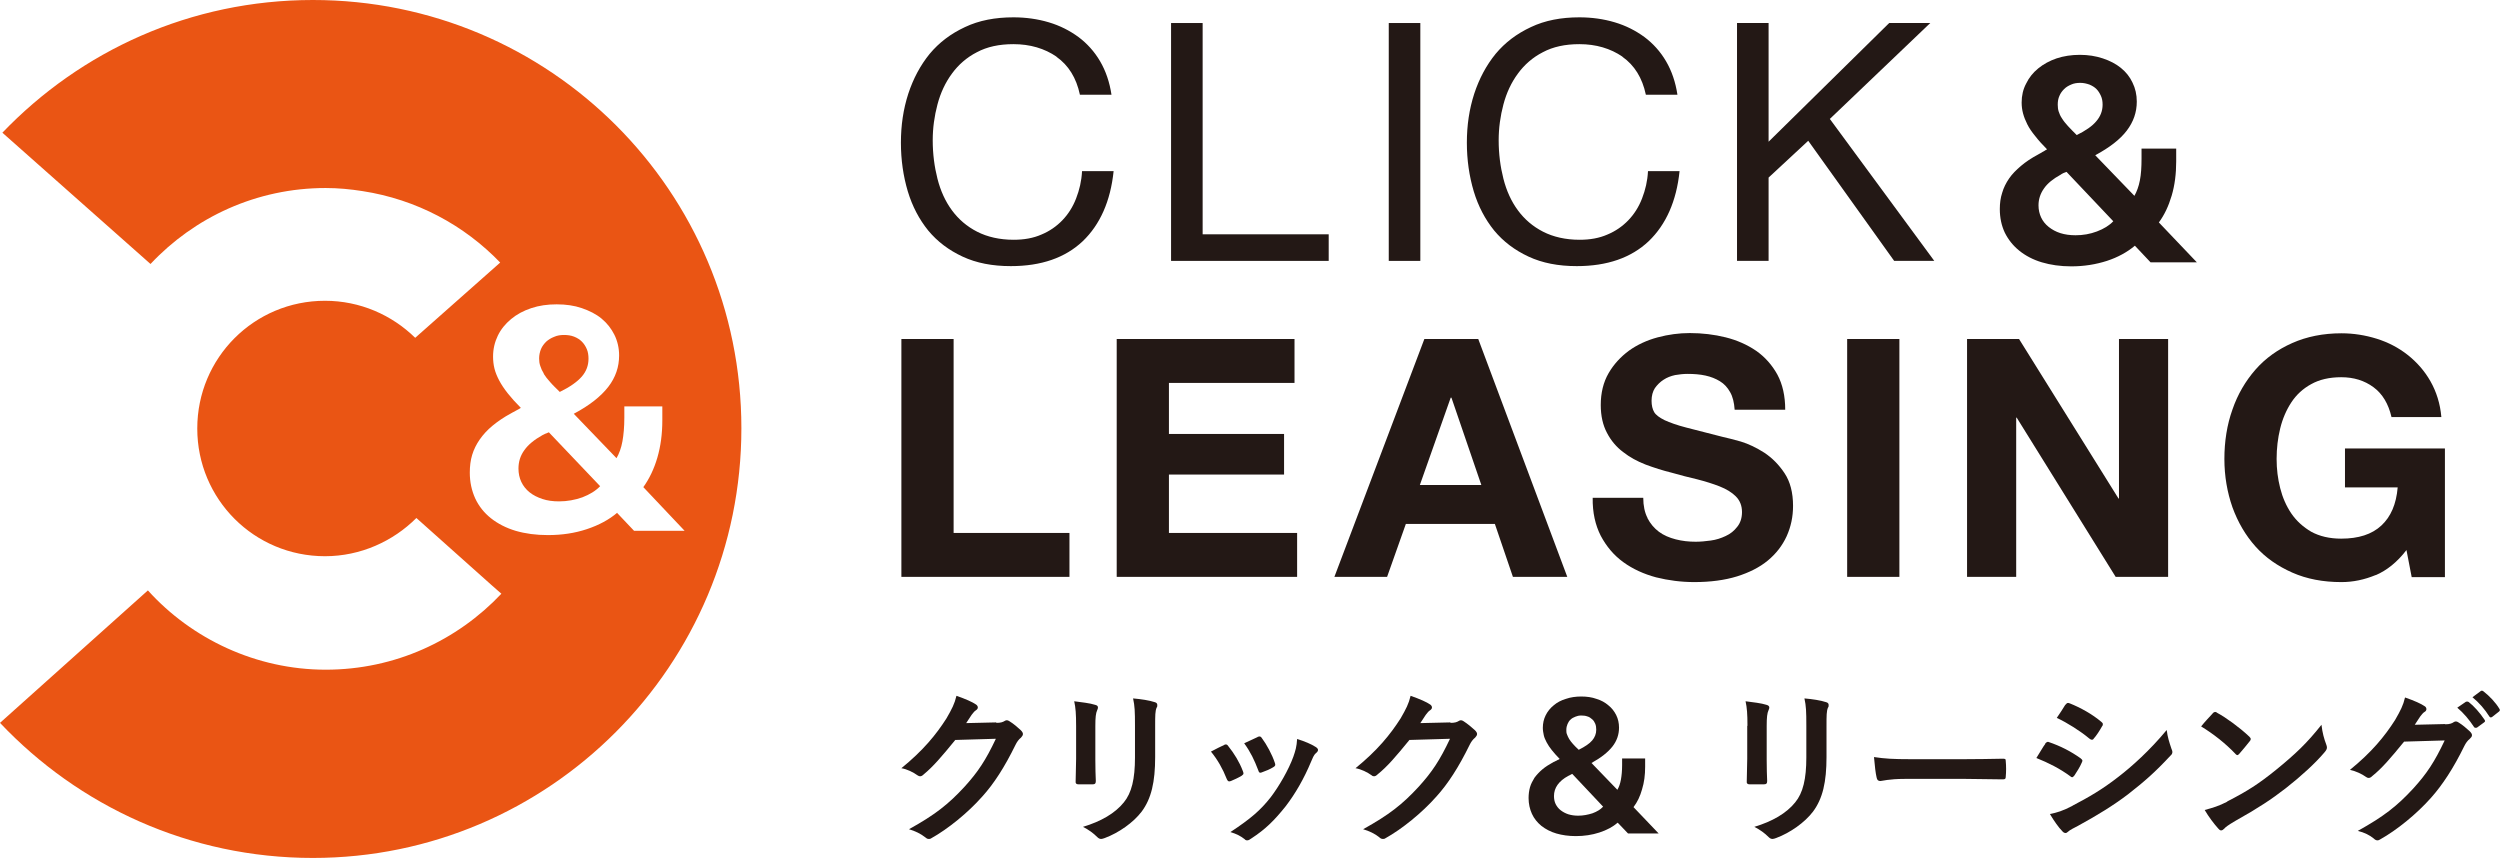
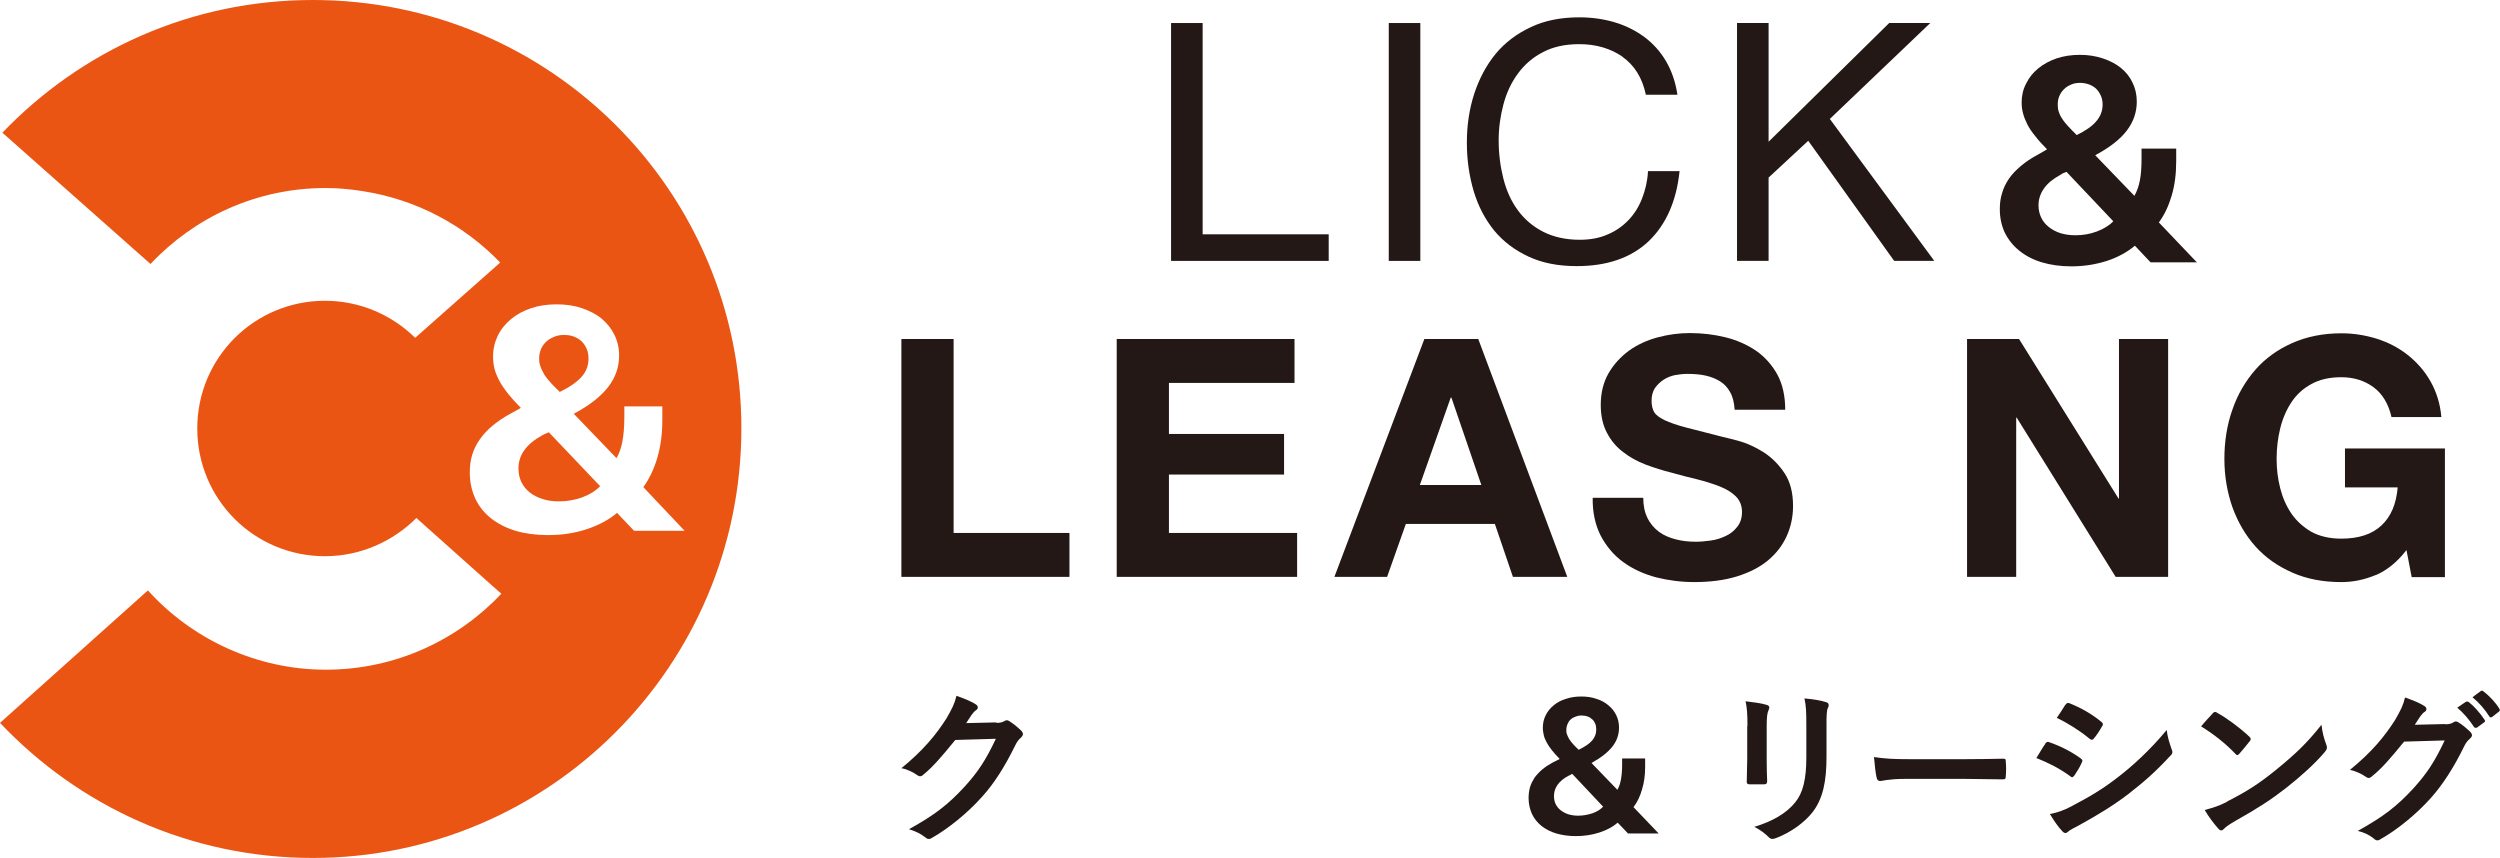
<svg xmlns="http://www.w3.org/2000/svg" id="_レイヤー_2" viewBox="0 0 105.31 36.15">
  <defs>
    <style>.cls-1{fill:#231815;}.cls-1,.cls-2{stroke-width:0px;}.cls-2{fill:#ea5514;}</style>
  </defs>
  <g id="_レイヤー_1-2">
    <path class="cls-2" d="M22.99,18.26c-.06.03-.1.05-.14.07-.34.19-.6.4-.76.63-.17.23-.25.49-.25.78,0,.2.04.39.12.56.08.17.2.32.35.44.15.12.33.21.54.28.21.07.44.1.7.1.34,0,.67-.06.98-.17.31-.12.56-.27.75-.47l-2.16-2.27s-.08.03-.14.06" />
    <path class="cls-2" d="M22.9,15.74c.07.11.16.23.27.35.11.13.25.26.41.42.43-.21.74-.43.93-.65.19-.22.28-.47.28-.75,0-.15-.02-.28-.07-.4-.05-.12-.12-.23-.21-.32s-.2-.16-.33-.21c-.13-.05-.27-.07-.42-.07s-.29.02-.42.08c-.13.05-.24.12-.33.2-.09.09-.17.19-.22.31-.05.12-.08.26-.08.4,0,.11.01.21.05.32.03.1.08.21.15.32" />
    <path class="cls-2" d="M13.18,0C8.03,0,3.41,2.14.1,5.59l6.24,5.53c1.85-1.97,4.47-3.2,7.38-3.2.53,0,1.04.05,1.55.13,2.27.35,4.28,1.43,5.8,3.01l-3.58,3.17c-.98-.96-2.32-1.56-3.8-1.56-2.98,0-5.38,2.4-5.38,5.38s2.4,5.38,5.38,5.38c1.5,0,2.87-.63,3.85-1.61l3.17,2.83.41.36c-1.86,1.97-4.48,3.2-7.4,3.2s-5.64-1.29-7.49-3.34L0,30.45c3.31,3.5,7.98,5.69,13.18,5.69,9.97,0,18.05-8.12,18.05-18.1S23.16,0,13.18,0M26.01,21.59c-.35.3-.78.53-1.29.7s-1.05.25-1.64.25c-.5,0-.95-.06-1.36-.18-.4-.12-.75-.3-1.04-.53-.29-.23-.51-.51-.66-.83-.15-.33-.23-.69-.23-1.09,0-.27.03-.52.1-.75.07-.23.18-.45.32-.65.14-.2.32-.4.54-.58.22-.18.48-.36.78-.52,0,0,.03-.02.07-.04.04-.02.09-.04.13-.07.05-.03.09-.05.13-.07.04-.02.07-.04.08-.05-.22-.22-.4-.42-.55-.61-.15-.19-.27-.37-.36-.54-.09-.17-.16-.34-.2-.5-.04-.16-.06-.33-.06-.51,0-.32.07-.61.2-.88.13-.27.32-.5.56-.7.24-.2.52-.35.85-.46.33-.11.68-.16,1.07-.16s.74.05,1.06.16c.32.11.6.25.83.44.23.19.41.42.54.68.13.26.2.56.2.87,0,.49-.15.93-.46,1.33-.31.4-.79.78-1.45,1.13l1.8,1.87c.11-.19.2-.43.25-.71.05-.28.08-.61.08-1.01v-.46h1.6v.59c0,.57-.07,1.09-.21,1.57-.14.48-.34.89-.59,1.24l1.74,1.84h-2.13l-.72-.76Z" />
    <polygon class="cls-1" points="40.17 14.28 40.17 22.45 45.05 22.45 45.05 24.3 37.97 24.3 37.97 14.28 40.17 14.28" />
    <polygon class="cls-1" points="54.53 14.28 54.53 16.13 49.24 16.13 49.24 18.28 54.09 18.28 54.09 19.99 49.24 19.99 49.24 22.45 54.64 22.45 54.64 24.3 47.04 24.3 47.04 14.28 54.53 14.28" />
    <path class="cls-1" d="M62.27,14.28l3.75,10.02h-2.29l-.76-2.23h-3.75l-.79,2.23h-2.22l3.79-10.02h2.26ZM62.4,20.43l-1.26-3.68h-.03l-1.3,3.68h2.6Z" />
    <path class="cls-1" d="M69.4,21.83c.12.23.28.42.48.57.2.15.44.25.71.32.27.07.55.1.84.1.2,0,.41-.02.63-.05.23-.03.44-.1.63-.19.2-.09.36-.22.49-.39.13-.16.2-.37.2-.62,0-.27-.09-.49-.26-.66-.17-.17-.4-.31-.68-.42s-.6-.21-.95-.3c-.36-.08-.72-.18-1.08-.28-.37-.09-.74-.21-1.09-.34-.36-.14-.67-.31-.95-.53-.28-.21-.51-.48-.68-.81-.17-.32-.26-.71-.26-1.17,0-.51.11-.96.33-1.34.22-.38.51-.69.86-.95.35-.25.76-.44,1.21-.56s.9-.18,1.35-.18c.52,0,1.03.06,1.51.18.48.12.91.31,1.29.57.37.26.67.6.89,1,.22.41.33.9.33,1.48h-2.13c-.02-.3-.08-.55-.19-.74-.11-.2-.25-.35-.43-.46-.18-.11-.38-.19-.61-.24-.23-.05-.48-.07-.75-.07-.18,0-.36.02-.53.05-.18.04-.34.1-.49.2-.14.09-.26.21-.36.35-.09.14-.14.32-.14.53,0,.2.04.36.11.48.07.12.22.23.44.34.22.1.52.21.91.31.39.1.9.23,1.52.39.19.04.45.11.78.2.33.1.66.26.99.47.33.22.61.5.85.86.24.36.36.82.36,1.38,0,.46-.09.88-.27,1.28-.18.39-.44.73-.79,1.02-.35.29-.79.51-1.3.67-.52.16-1.12.24-1.8.24-.55,0-1.09-.07-1.61-.2-.52-.14-.98-.35-1.38-.64-.4-.29-.71-.66-.95-1.11-.23-.45-.35-.98-.34-1.6h2.13c0,.33.06.62.18.85" />
-     <rect class="cls-1" x="77.81" y="14.28" width="2.2" height="10.02" />
    <polygon class="cls-1" points="85.05 14.28 89.24 21 89.26 21 89.26 14.28 91.33 14.28 91.33 24.3 89.12 24.3 84.95 17.59 84.93 17.59 84.93 24.3 82.86 24.3 82.86 14.28 85.05 14.28" />
    <path class="cls-1" d="M100.08,24.22c-.48.2-.96.3-1.45.3-.77,0-1.46-.13-2.07-.4-.61-.27-1.13-.63-1.55-1.1-.42-.47-.74-1.02-.97-1.65-.22-.63-.34-1.31-.34-2.04s.11-1.44.34-2.08c.22-.64.55-1.2.97-1.68.42-.48.94-.85,1.55-1.12.61-.27,1.3-.41,2.07-.41.51,0,1.01.08,1.49.23.48.15.92.38,1.3.68s.71.67.96,1.11c.25.44.41.94.46,1.51h-2.1c-.13-.56-.38-.98-.76-1.26-.38-.28-.83-.42-1.36-.42-.5,0-.92.1-1.26.29-.35.19-.63.45-.84.77-.21.32-.37.69-.47,1.1-.1.41-.15.84-.15,1.28s.05.83.15,1.23c.1.4.26.76.47,1.07.22.32.5.57.84.77.35.19.77.29,1.26.29.73,0,1.29-.18,1.69-.55.4-.37.63-.9.69-1.61h-2.22v-1.64h4.21v5.42h-1.4l-.22-1.14c-.39.51-.83.86-1.3,1.06" />
-     <path class="cls-1" d="M44.51,2.39c-.51-.35-1.12-.53-1.82-.53-.6,0-1.11.11-1.54.34-.43.22-.78.53-1.05.9-.28.38-.48.81-.61,1.3-.13.49-.2.99-.2,1.51,0,.57.07,1.11.2,1.62.13.51.33.95.61,1.33.28.38.63.68,1.06.9.43.22.95.34,1.54.34.44,0,.83-.07,1.17-.22.34-.14.64-.35.88-.6.25-.26.44-.56.58-.92.14-.36.23-.74.25-1.15h1.33c-.13,1.26-.57,2.25-1.3,2.95-.74.7-1.75,1.05-3.03,1.05-.78,0-1.45-.13-2.03-.4-.58-.27-1.06-.63-1.45-1.1-.38-.47-.67-1.02-.86-1.65-.19-.64-.29-1.32-.29-2.05s.1-1.41.31-2.06c.21-.64.51-1.2.9-1.68.4-.48.89-.85,1.49-1.13.59-.28,1.27-.41,2.04-.41.52,0,1.02.07,1.49.21.47.14.88.35,1.25.62.36.27.67.61.91,1.02.24.41.4.88.48,1.41h-1.33c-.15-.71-.48-1.24-.99-1.6" />
    <polygon class="cls-1" points="50.66 .97 50.66 9.87 55.97 9.87 55.97 10.99 49.33 10.99 49.33 .97 50.66 .97" />
    <rect class="cls-1" x="58.5" y=".97" width="1.33" height="10.02" />
    <path class="cls-1" d="M68.35,2.39c-.51-.35-1.12-.53-1.82-.53-.6,0-1.11.11-1.54.34-.43.22-.78.53-1.05.9-.28.38-.48.81-.61,1.3-.13.49-.2.99-.2,1.51,0,.57.07,1.11.2,1.62.13.51.33.95.61,1.33.28.38.63.68,1.06.9.43.22.95.34,1.54.34.44,0,.83-.07,1.17-.22.34-.14.64-.35.88-.6.25-.26.44-.56.58-.92.14-.36.23-.74.25-1.15h1.33c-.13,1.26-.57,2.25-1.3,2.95-.74.7-1.75,1.05-3.03,1.05-.78,0-1.45-.13-2.03-.4-.58-.27-1.06-.63-1.45-1.1-.38-.47-.67-1.02-.86-1.65-.19-.64-.29-1.32-.29-2.05s.1-1.41.31-2.06c.21-.64.51-1.2.9-1.68.4-.48.89-.85,1.49-1.13.59-.28,1.27-.41,2.04-.41.52,0,1.02.07,1.49.21.47.14.88.35,1.25.62.36.27.67.61.91,1.02.24.41.4.88.48,1.41h-1.33c-.15-.71-.48-1.24-.99-1.6" />
    <polygon class="cls-1" points="74.5 .97 74.5 5.97 79.58 .97 81.31 .97 77.08 5.01 81.48 10.99 79.79 10.99 76.17 5.93 74.5 7.48 74.5 10.99 73.17 10.99 73.17 .97 74.5 .97" />
    <path class="cls-1" d="M89.93,10.35c-.32.27-.72.49-1.18.64-.47.15-.96.23-1.5.23-.46,0-.87-.06-1.24-.17-.37-.11-.69-.28-.95-.49-.26-.21-.46-.46-.61-.76-.14-.3-.21-.63-.21-.99,0-.25.03-.48.1-.69.06-.21.16-.41.29-.6.13-.19.3-.36.5-.53.2-.17.44-.33.72-.48,0,0,.03-.02.07-.04.04-.02.08-.04.12-.07.04-.02.08-.04.12-.07.04-.02.06-.03.07-.04-.2-.2-.37-.39-.5-.56-.14-.17-.25-.33-.33-.49-.08-.16-.14-.31-.18-.46-.04-.15-.06-.3-.06-.46,0-.29.06-.56.19-.8.12-.25.29-.46.51-.64.22-.18.48-.32.77-.42.3-.1.63-.15.98-.15s.67.05.97.15c.3.1.55.23.76.4.21.17.38.38.49.62.12.24.18.51.18.8,0,.45-.14.85-.42,1.22-.28.37-.72.71-1.33,1.04l1.65,1.71c.1-.18.18-.39.23-.65.05-.25.07-.56.07-.92v-.42h1.46v.54c0,.52-.06,1-.19,1.44-.13.44-.31.82-.54,1.13l1.6,1.68h-1.95l-.66-.7ZM86.8,7.36c-.31.17-.55.36-.7.58-.15.21-.23.45-.23.71,0,.19.04.36.11.51.07.15.18.29.32.4.14.11.3.2.49.26.19.06.4.09.64.09.31,0,.61-.05.9-.16.29-.11.52-.25.69-.43l-1.97-2.08s-.07.03-.13.05c-.05.02-.09.05-.12.07M87.46,5.7c.39-.19.68-.39.85-.6.17-.2.26-.43.26-.69,0-.14-.02-.26-.07-.37-.05-.11-.11-.21-.19-.29-.08-.08-.18-.14-.3-.19-.12-.04-.24-.07-.38-.07s-.27.02-.38.07c-.12.05-.22.11-.3.19-.08.08-.15.17-.2.29-.05.11-.07.23-.07.37,0,.1.01.2.04.29.03.09.07.19.14.29.06.1.15.21.25.32.1.11.23.24.37.38" />
    <path class="cls-1" d="M41.97,30.45c.18,0,.27-.03.35-.08.03-.02.06-.03.09-.03s.07.01.11.04c.18.11.34.25.48.38.06.06.09.11.09.16,0,.06-.04.1-.08.15-.1.08-.17.18-.23.3-.47.96-.92,1.65-1.4,2.18-.61.69-1.45,1.37-2.15,1.76-.04.03-.08.03-.11.03-.06,0-.1-.03-.16-.08-.18-.14-.4-.25-.67-.33,1.1-.61,1.66-1.05,2.35-1.8.56-.62.88-1.1,1.31-2.01l-1.71.05c-.58.71-.93,1.12-1.33,1.45-.05.05-.1.08-.15.08-.03,0-.07-.01-.11-.04-.18-.13-.44-.26-.68-.3.92-.75,1.46-1.41,1.9-2.1.23-.4.34-.61.42-.95.4.14.67.26.83.37.05.04.07.08.07.12s-.02.08-.08.12c-.07.04-.12.12-.18.19-.08.12-.15.23-.23.35l1.27-.03Z" />
-     <path class="cls-1" d="M45.33,30.57c0-.49-.02-.76-.08-1.03.3.04.67.08.88.15.09.02.12.06.12.11,0,.04-.01.07-.03.11-.06.13-.08.31-.08.67v1.43c0,.37.01.64.02.89,0,.11-.04.14-.15.14h-.57c-.1,0-.14-.04-.13-.12,0-.25.02-.66.02-.96v-1.38ZM48.66,31.89c0,1.05-.16,1.75-.57,2.3-.35.46-.96.89-1.55,1.11-.06.02-.11.04-.15.04-.06,0-.11-.02-.17-.08-.17-.17-.35-.3-.6-.43.76-.23,1.35-.57,1.72-1.03.33-.4.47-.99.47-1.89v-1.34c0-.61-.01-.83-.08-1.15.34.03.68.08.92.16.07.02.1.06.1.12,0,.04,0,.08-.03.11-.06.15-.06.33-.06.77v1.31Z" />
-     <path class="cls-1" d="M51.56,31.38c.08-.04.13-.03.18.05.25.31.47.67.61,1.04.02.05.03.08.03.11,0,.04-.03.06-.08.1-.17.1-.29.15-.45.22-.1.04-.14,0-.18-.1-.16-.41-.38-.8-.66-1.14.24-.13.41-.21.56-.28M55.43,31.47c.06.04.09.08.09.12s-.02.08-.08.13c-.11.09-.15.23-.21.36-.3.72-.67,1.36-1.07,1.88-.47.59-.85.97-1.45,1.36-.06.04-.11.08-.17.08-.04,0-.08-.01-.11-.05-.18-.14-.34-.22-.6-.3.85-.56,1.27-.92,1.7-1.47.35-.46.75-1.15.95-1.7.09-.26.14-.42.16-.75.3.09.61.22.79.34M52.98,31.04c.08-.03.13-.03.18.06.19.25.43.69.54,1.03.04.1.02.14-.07.19-.13.08-.29.15-.49.22-.08.03-.11,0-.14-.1-.16-.42-.32-.76-.59-1.13.28-.13.45-.21.56-.26" />
-     <path class="cls-1" d="M61.1,30.45c.18,0,.27-.03.35-.08.03-.02.06-.03.09-.03s.07.01.11.04c.17.11.34.25.48.38.06.06.09.11.09.16,0,.06-.04.1-.08.15-.1.08-.17.18-.23.3-.47.96-.92,1.65-1.4,2.18-.61.69-1.45,1.37-2.15,1.76-.04.03-.08.03-.11.03-.06,0-.11-.03-.16-.08-.18-.14-.4-.25-.67-.33,1.1-.61,1.66-1.05,2.35-1.8.56-.62.88-1.1,1.31-2.01l-1.71.05c-.58.71-.93,1.12-1.34,1.45-.05.05-.1.08-.15.08-.03,0-.07-.01-.1-.04-.18-.13-.44-.26-.68-.3.92-.75,1.46-1.41,1.9-2.1.23-.4.34-.61.42-.95.4.14.67.26.83.37.05.04.07.08.07.12s-.02.08-.08.12c-.07.04-.12.12-.18.19-.08.12-.15.23-.23.35l1.27-.03Z" />
    <path class="cls-1" d="M73.61,30.57c0-.49-.02-.76-.08-1.03.3.04.67.08.88.15.08.02.12.06.12.11,0,.04-.01.07-.03.11-.06.13-.08.31-.08.67v1.43c0,.37.01.64.02.89,0,.11-.04.14-.16.14h-.57c-.1,0-.14-.04-.13-.12,0-.25.02-.66.02-.96v-1.38ZM76.94,31.89c0,1.05-.16,1.75-.57,2.3-.35.46-.96.89-1.55,1.11-.06.02-.11.04-.15.04-.06,0-.11-.02-.17-.08-.17-.17-.35-.3-.6-.43.76-.23,1.35-.57,1.72-1.03.33-.4.47-.99.47-1.89v-1.34c0-.61-.01-.83-.08-1.15.34.03.68.08.92.16.07.02.1.06.1.12,0,.04,0,.08-.03.11-.06.15-.06.33-.06.77v1.31Z" />
    <path class="cls-1" d="M80.25,32.81c-.7,0-.97.09-1.04.09-.09,0-.14-.04-.16-.15-.04-.16-.08-.5-.11-.86.46.07.81.09,1.53.09h2.27c.54,0,1.08-.01,1.62-.02.11,0,.13.01.13.1.02.21.02.45,0,.66,0,.09-.03.11-.13.11-.53,0-1.05-.02-1.57-.02h-2.54Z" />
    <path class="cls-1" d="M86.15,31.32s.07-.08.13-.07c.53.18.95.4,1.36.69.05.04.08.07.08.11,0,.02-.02.05-.03.08-.08.19-.2.37-.31.54-.04.04-.06.07-.09.07s-.05-.01-.08-.04c-.45-.33-.91-.56-1.43-.77.18-.28.29-.49.38-.6M87.3,33.94c.67-.35,1.25-.68,1.94-1.22.56-.43,1.32-1.11,2.03-1.97.04.31.1.49.2.79.02.05.04.09.04.13,0,.06-.02.11-.08.16-.66.71-1.1,1.09-1.79,1.63-.62.47-1.27.87-2.11,1.33-.17.09-.34.17-.41.24-.04.04-.08.06-.11.06-.05,0-.1-.03-.14-.08-.15-.15-.34-.42-.52-.72.3-.06.54-.13.96-.35M87.01,29.69c.05-.08.09-.1.18-.06.45.18.94.45,1.33.78.04.03.06.06.06.09s0,.06-.03.09c-.1.18-.24.4-.36.53-.02.04-.05.04-.07.04-.04,0-.07-.02-.11-.05-.37-.31-.92-.66-1.37-.87.12-.18.26-.38.37-.57" />
    <path class="cls-1" d="M93.21,30.04s.06-.05.1-.05c.03,0,.06.01.09.04.36.19.95.62,1.35,1,.04.04.06.07.06.1s-.01.06-.04.09c-.11.14-.34.42-.44.53-.04.04-.06.06-.08.06s-.06-.02-.09-.06c-.42-.44-.93-.84-1.44-1.15.15-.19.36-.41.49-.55M93.82,33.76c.86-.44,1.32-.74,2.03-1.31.86-.7,1.33-1.15,1.94-1.92.04.35.11.59.2.83.02.05.03.09.03.13,0,.06-.03.12-.11.21-.37.44-.98,1-1.62,1.5-.59.46-1.18.85-2.13,1.38-.32.19-.41.26-.47.33-.04.04-.08.07-.13.07-.04,0-.08-.03-.12-.08-.18-.2-.4-.49-.57-.78.36-.1.58-.16.95-.35" />
    <path class="cls-1" d="M103.01,30.51c.18,0,.28-.04.35-.09.03-.02.06-.03.09-.03s.07.01.11.04c.18.11.34.25.48.38.06.06.09.11.09.16,0,.06-.04.1-.09.15-.1.08-.17.18-.23.3-.47.96-.93,1.65-1.4,2.18-.61.69-1.45,1.37-2.15,1.76-.04.03-.08.04-.11.04-.06,0-.11-.03-.16-.08-.17-.14-.39-.25-.67-.32,1.1-.61,1.66-1.05,2.35-1.8.56-.62.88-1.1,1.31-2.01l-1.71.05c-.58.71-.93,1.12-1.34,1.45-.05.05-.1.08-.15.08-.04,0-.07-.01-.11-.04-.18-.13-.44-.25-.68-.3.92-.75,1.46-1.41,1.9-2.1.23-.4.34-.61.42-.95.4.14.67.26.83.37.05.03.07.08.07.12s-.02.09-.08.12c-.07.04-.12.12-.18.19-.08.12-.15.23-.23.35l1.27-.03ZM103.88,29.56s.06-.02.11.01c.22.17.47.45.67.75.03.04.03.08-.02.11l-.3.22s-.08.03-.12-.02c-.21-.32-.44-.59-.71-.82l.38-.26ZM104.51,29.1s.06-.02.1.02c.26.2.52.48.67.73.03.04.04.09-.02.13l-.28.22c-.06.04-.09.02-.12-.02-.19-.3-.42-.57-.71-.81l.35-.26Z" />
    <path class="cls-1" d="M68.15,34.65c-.21.18-.47.32-.78.42-.31.1-.64.15-.99.15-.3,0-.58-.04-.82-.11s-.45-.18-.63-.32c-.17-.14-.31-.31-.4-.51s-.14-.42-.14-.66c0-.16.02-.32.06-.46.04-.14.11-.27.19-.4.09-.12.2-.24.33-.35.13-.11.29-.21.47-.31,0,0,.02-.01.05-.02.02-.01.05-.03.08-.04.03-.02.05-.03.08-.04.02-.01.04-.02.05-.03-.13-.13-.24-.26-.33-.37-.09-.11-.16-.22-.22-.33-.05-.1-.1-.2-.12-.3-.02-.1-.04-.2-.04-.31,0-.19.04-.37.12-.53.08-.16.19-.3.34-.42.14-.12.31-.21.51-.27.2-.07.42-.1.65-.1s.45.03.64.1c.2.06.36.15.5.27.14.11.25.25.33.41.08.16.12.34.12.53,0,.29-.09.56-.28.8-.19.24-.48.47-.88.69l1.09,1.13c.07-.12.12-.26.15-.43.03-.17.05-.37.05-.61v-.28h.97v.35c0,.35-.04.66-.13.95-.08.29-.2.54-.36.75l1.06,1.11h-1.29l-.44-.46ZM66.07,32.68c-.21.11-.36.24-.46.38-.1.14-.15.3-.15.47,0,.12.02.24.07.34.05.1.12.19.21.26.09.07.2.13.32.17.13.04.27.06.42.06.21,0,.41-.04.6-.1.19-.07.34-.16.45-.28l-1.3-1.38s-.05.02-.08.04c-.03.02-.06.03-.08.04M66.51,31.58c.26-.13.45-.26.56-.39.11-.13.17-.28.17-.45,0-.09-.01-.17-.04-.25-.03-.07-.07-.14-.13-.19-.06-.05-.12-.1-.2-.12-.08-.03-.16-.04-.26-.04s-.18.02-.25.05c-.08.03-.15.07-.2.12-.06.05-.1.12-.13.19-.03.07-.05.15-.05.25,0,.06,0,.13.03.19.02.06.05.12.09.19.04.07.1.14.16.21.07.08.15.16.25.25" />
  </g>
</svg>